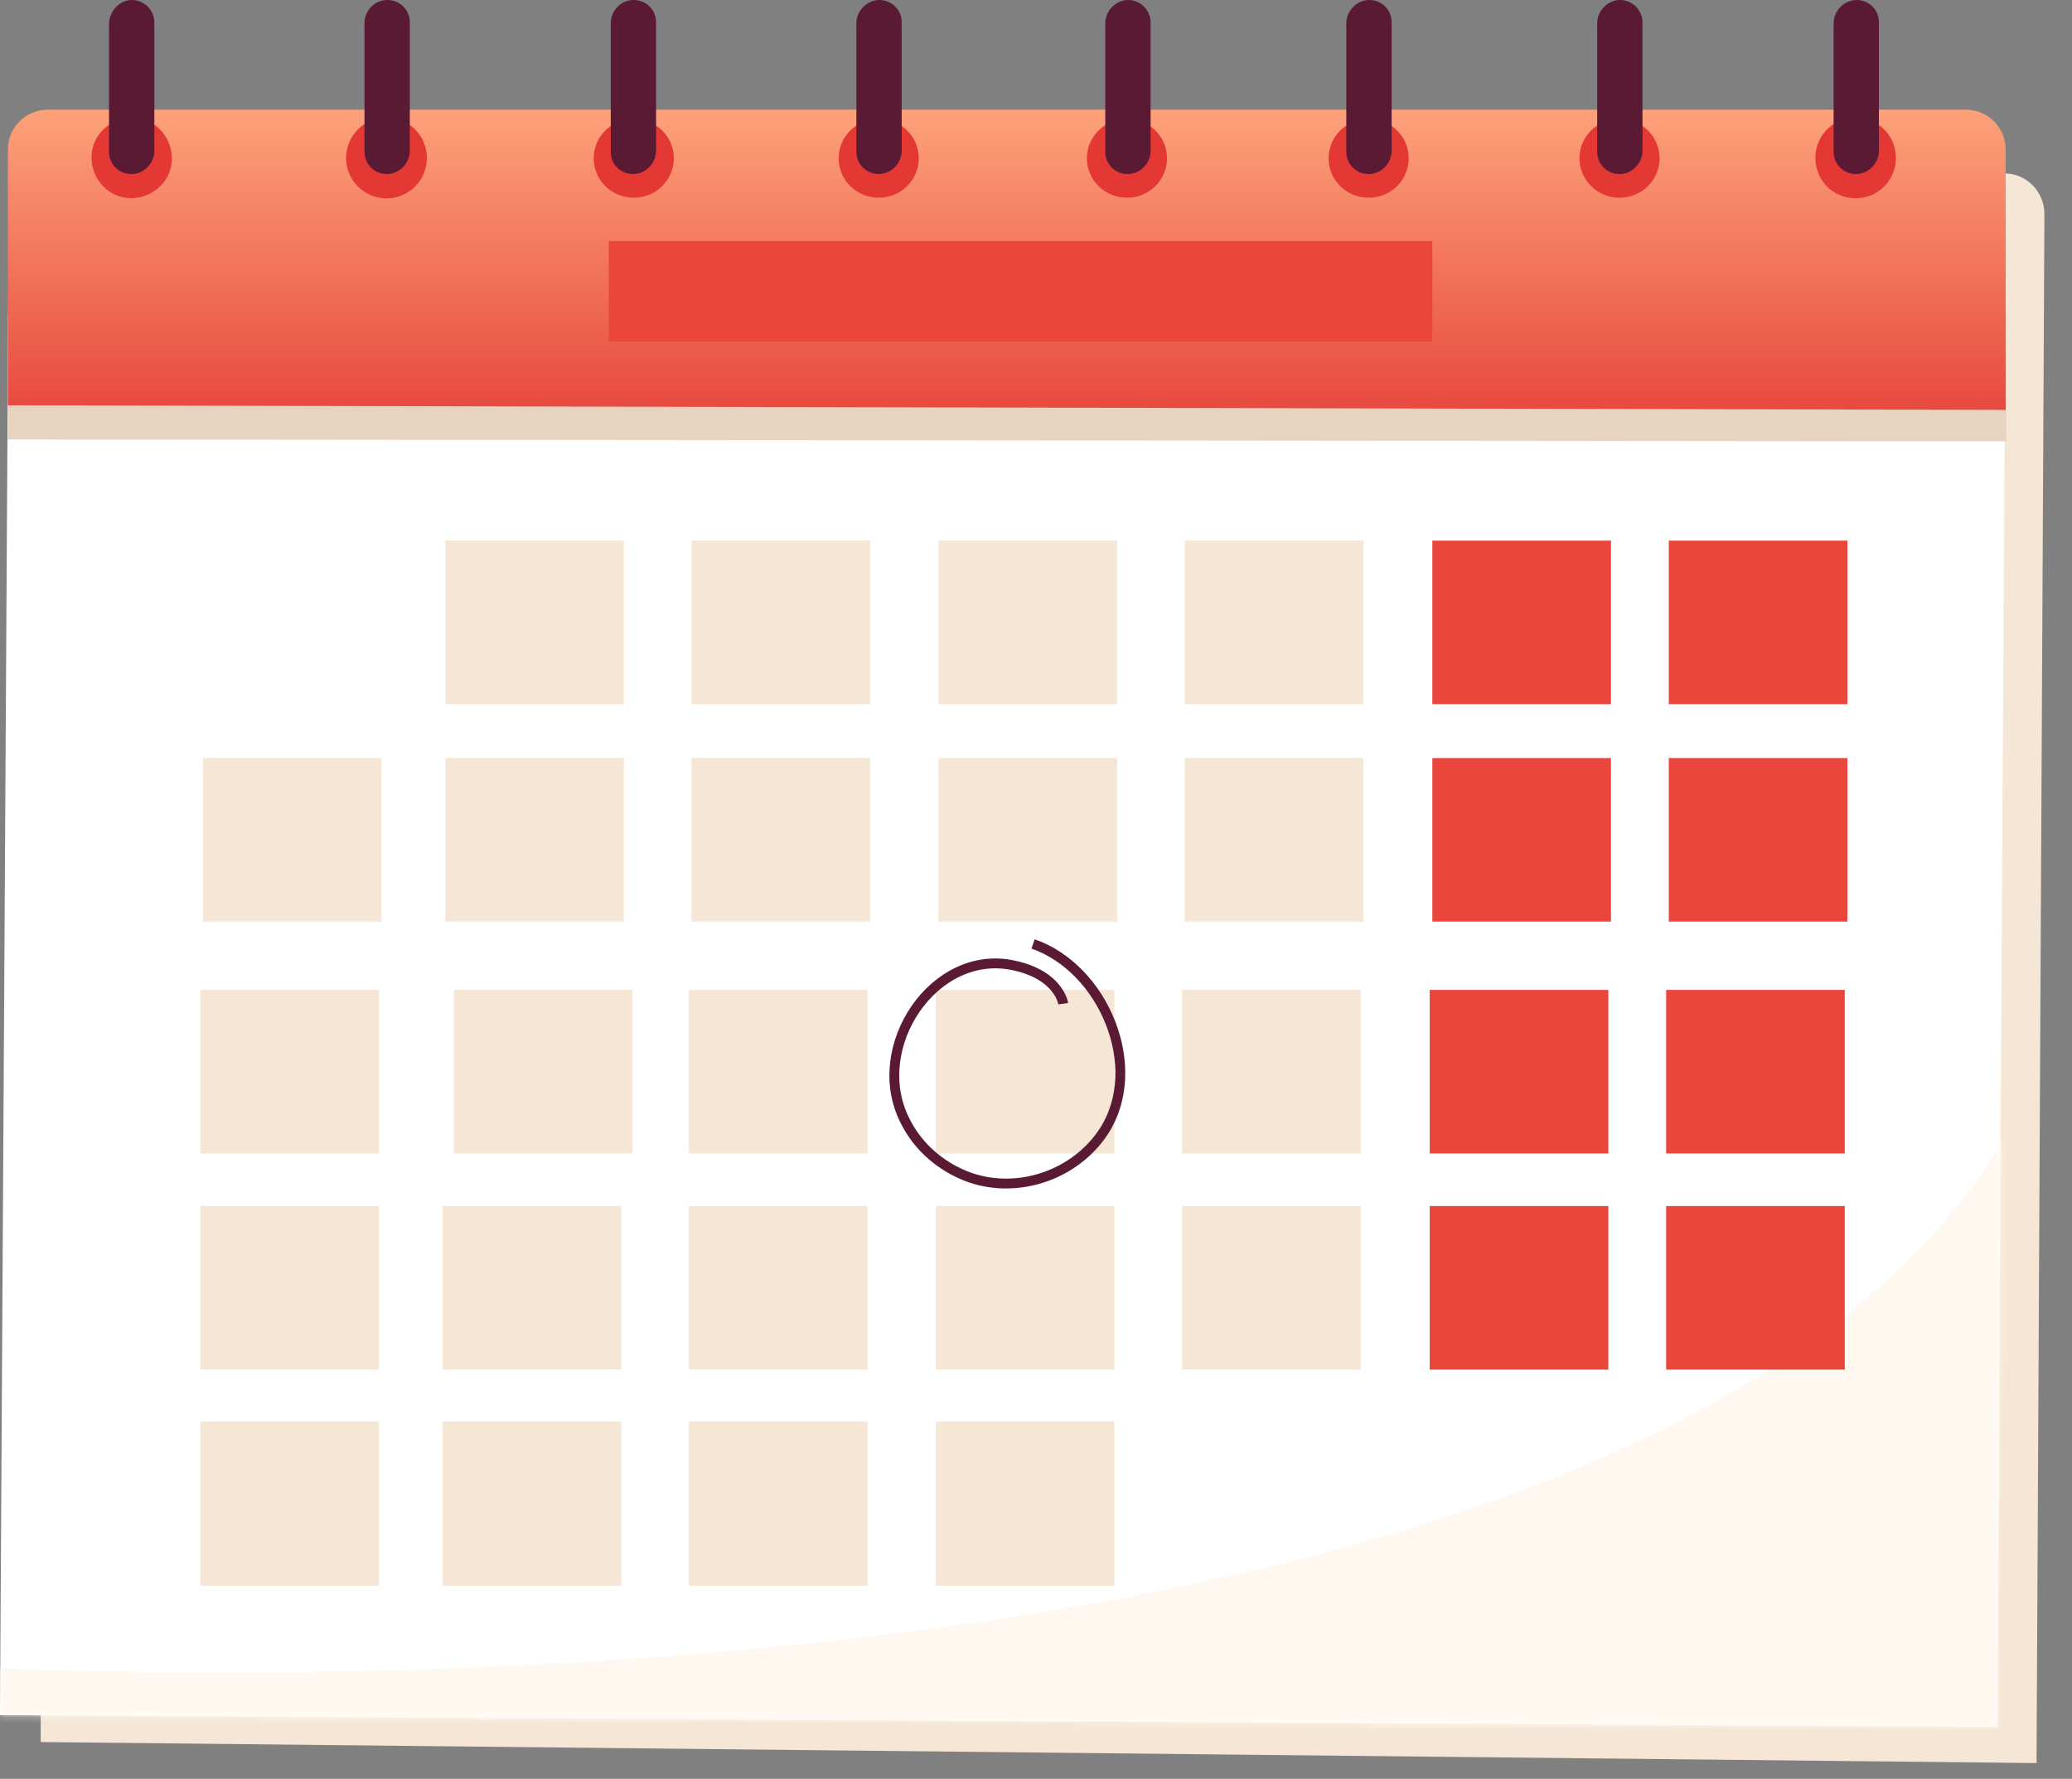
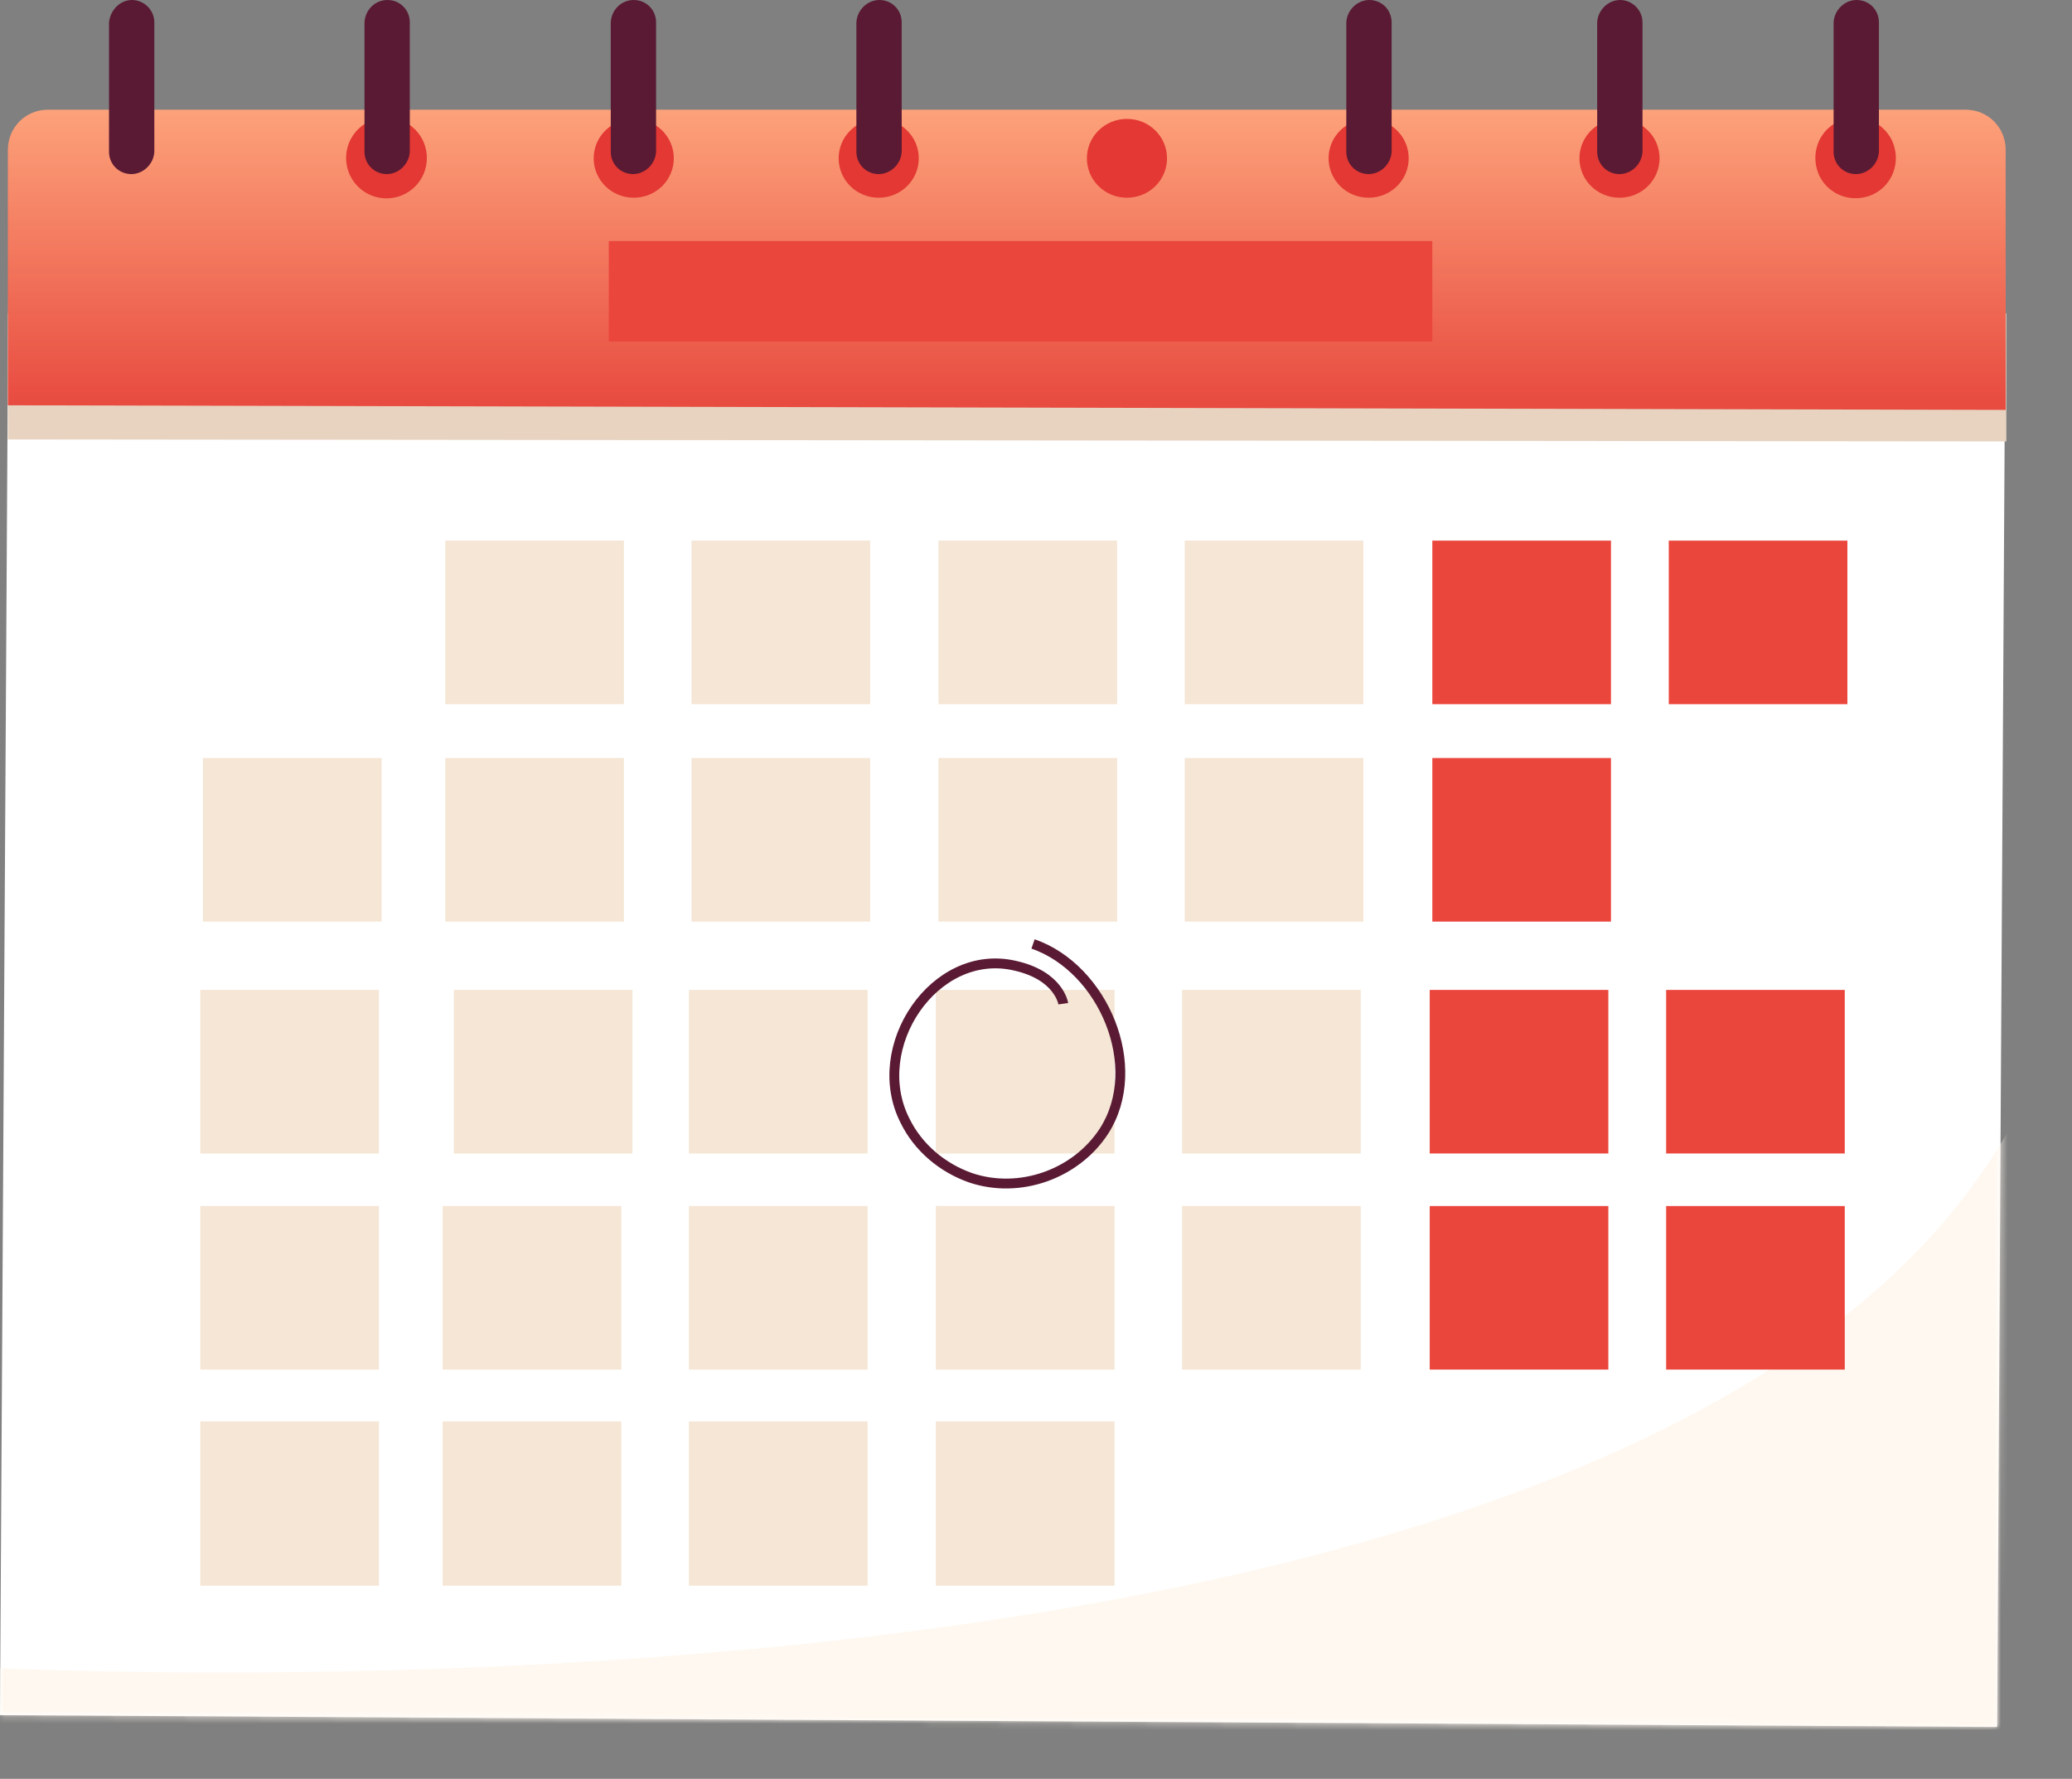
<svg xmlns="http://www.w3.org/2000/svg" id="Layer_1" version="1.1" viewBox="0 0 315.5 270.8">
  <rect x="0" y="0" width="315.5" height="270.8" fill="#808080" stroke="none" />
  <defs>
    <style>
      .st0 {
        mask: url(#mask);
      }

      .st1 {
        fill: #fff8f0;
      }

      .st2 {
        fill: #eb463c;
      }

      .st3 {
        fill: #f5e6d5;
      }

      .st4 {
        fill: #e7d3c0;
      }

      .st5 {
        fill: url(#linear-gradient);
      }

      .st6 {
        fill: #fff;
      }

      .st7 {
        fill: #5a1a33;
      }

      .st8 {
        fill: #e33833;
      }

      .st9 {
        fill: none;
        stroke: #5a1a33;
        stroke-miterlimit: 10;
        stroke-width: 1.5px;
      }
    </style>
    <mask id="mask" x="-15.8" y="37.9" width="352.8" height="246.9" maskUnits="userSpaceOnUse">
      <g id="mask0_1694_25940">
        <path class="st6" d="M304.1,262.9l1.3-223.2L1.3,37.9,0,261.1l304.1,1.8Z" />
      </g>
    </mask>
    <linearGradient id="linear-gradient" x1="153.3" y1="190.6" x2="153.3" y2="250.9" gradientTransform="translate(0 262.2) scale(1 -1)" gradientUnits="userSpaceOnUse">
      <stop offset="0" stop-color="#e33833" />
      <stop offset="1" stop-color="#ffac81" />
    </linearGradient>
  </defs>
-   <path class="st3" d="M6.2,253.3v11.9l303.9,3.2,1.2-235.8c0-3.4-2.7-6.2-6.1-6.2h-9.2L6.2,253.3Z" />
  <path class="st6" d="M304.1,262.9l1.3-223.2L1.3,37.9l-1.3,223.2,304.1,1.8Z" />
  <g class="st0">
    <path class="st1" d="M-13.7,253.3s310.4,21.5,329.2-109.6h21.5v141.2H-15.8l2.1-31.5Z" />
  </g>
  <path class="st4" d="M305.5,67.2l-304.3-.3v-19.2h304.3v19.5Z" />
  <path class="st5" d="M305.5,62.4L1.2,61.7V22.8c0-3.4,2.7-6.1,6.1-6.1h292c3.4,0,6.1,2.7,6.1,6.1v39.6h0Z" />
  <path class="st8" d="M285.2,29.6c3.1-1.5,4.3-5.1,2.9-8.2-1.5-3.1-5.1-4.3-8.2-2.9-3.1,1.5-4.3,5.1-2.9,8.2,1.5,3.1,5.1,4.3,8.2,2.9Z" />
  <path class="st8" d="M246.6,30.1c3.4,0,6.1-2.7,6.1-6s-2.7-6-6.1-6-6.1,2.7-6.1,6,2.7,6,6.1,6Z" />
  <path class="st8" d="M208.4,30.1c3.4,0,6.1-2.7,6.1-6s-2.7-6-6.1-6-6.1,2.7-6.1,6,2.7,6,6.1,6Z" />
  <path class="st8" d="M171.6,30.1c3.4,0,6.1-2.7,6.1-6s-2.7-6-6.1-6-6.1,2.7-6.1,6,2.7,6,6.1,6Z" />
  <path class="st8" d="M133.8,30.1c3.4,0,6.1-2.7,6.1-6s-2.7-6-6.1-6-6.1,2.7-6.1,6,2.7,6,6.1,6Z" />
  <path class="st8" d="M96.5,30.1c3.4,0,6.1-2.7,6.1-6s-2.7-6-6.1-6-6.1,2.7-6.1,6,2.7,6,6.1,6Z" />
  <path class="st8" d="M63.2,28.4c2.4-2.4,2.4-6.3,0-8.7-2.4-2.4-6.3-2.4-8.7,0-2.4,2.4-2.4,6.3,0,8.7,2.4,2.4,6.3,2.4,8.7,0Z" />
-   <path class="st8" d="M24.9,27.8c2.1-2.7,1.5-6.5-1.1-8.6-2.7-2.1-6.5-1.5-8.6,1.1-2.1,2.7-1.5,6.5,1.1,8.6,2.7,2.1,6.5,1.5,8.6-1.1Z" />
  <path class="st7" d="M279.2,23.1V3.4c.1-1.9,1.7-3.4,3.5-3.4,1.9,0,3.4,1.5,3.4,3.4v19.7c-.1,1.9-1.7,3.4-3.5,3.4-1.9,0-3.4-1.5-3.4-3.4Z" />
  <path class="st7" d="M243.2,23.1V3.4c.1-1.9,1.7-3.4,3.5-3.4s3.4,1.5,3.4,3.4v19.7c-.1,1.9-1.7,3.4-3.5,3.4-1.9,0-3.4-1.5-3.4-3.4Z" />
  <path class="st7" d="M205,23.1V3.4c.1-1.9,1.7-3.4,3.5-3.4,1.9,0,3.4,1.5,3.4,3.4v19.7c-.1,1.9-1.7,3.4-3.5,3.4-1.9,0-3.4-1.5-3.4-3.4Z" />
-   <path class="st7" d="M168.3,23.1V3.4c.1-1.9,1.7-3.4,3.5-3.4s3.4,1.5,3.4,3.4v19.7c-.1,1.9-1.7,3.4-3.5,3.4-1.9,0-3.4-1.5-3.4-3.4Z" />
  <path class="st7" d="M130.4,23.1V3.4c.1-1.9,1.7-3.4,3.5-3.4,1.9,0,3.4,1.5,3.4,3.4v19.7c-.1,1.9-1.7,3.4-3.5,3.4-1.9,0-3.4-1.5-3.4-3.4Z" />
  <path class="st7" d="M93,23.1V3.4C93.1,1.5,94.6,0,96.5,0c1.9,0,3.4,1.5,3.4,3.4v19.7c-.1,1.9-1.7,3.4-3.5,3.4-1.9,0-3.4-1.5-3.4-3.4Z" />
  <path class="st7" d="M55.5,23.1V3.4C55.6,1.5,57.1,0,59,0s3.4,1.5,3.4,3.4v19.7c-.1,1.9-1.7,3.4-3.5,3.4-1.9,0-3.4-1.5-3.4-3.4Z" />
  <path class="st7" d="M16.6,23.1V3.4C16.8,1.5,18.3,0,20.1,0s3.4,1.5,3.4,3.4v19.7c-.1,1.9-1.7,3.4-3.5,3.4-1.9,0-3.4-1.5-3.4-3.4Z" />
  <path class="st2" d="M281.3,82.3h-27.2v24.9h27.2v-24.9Z" />
  <path class="st2" d="M245.3,82.3h-27.2v24.9h27.2v-24.9Z" />
-   <path class="st2" d="M281.3,115.4h-27.2v24.9h27.2v-24.9Z" />
  <path class="st2" d="M245.3,115.4h-27.2v24.9h27.2v-24.9Z" />
  <path class="st2" d="M280.9,150.7h-27.2v24.9h27.2v-24.9Z" />
  <path class="st2" d="M244.9,150.7h-27.2v24.9h27.2v-24.9Z" />
  <path class="st2" d="M244.9,183.6h-27.2v24.9h27.2v-24.9Z" />
  <path class="st2" d="M280.9,183.6h-27.2v24.9h27.2v-24.9Z" />
  <path class="st3" d="M207.6,82.3h-27.2v24.9h27.2v-24.9Z" />
  <path class="st3" d="M170.1,82.3h-27.2v24.9h27.2v-24.9Z" />
  <path class="st3" d="M132.5,82.3h-27.2v24.9h27.2v-24.9Z" />
  <path class="st3" d="M95,82.3h-27.2v24.9h27.2v-24.9Z" />
  <path class="st3" d="M207.6,115.4h-27.2v24.9h27.2v-24.9Z" />
  <path class="st3" d="M170.1,115.4h-27.2v24.9h27.2v-24.9Z" />
  <path class="st3" d="M132.5,115.4h-27.2v24.9h27.2v-24.9Z" />
  <path class="st3" d="M95,115.4h-27.2v24.9h27.2v-24.9Z" />
  <path class="st3" d="M58.1,115.4h-27.2v24.9h27.2v-24.9Z" />
  <path class="st3" d="M207.2,150.7h-27.2v24.9h27.2v-24.9Z" />
  <path class="st3" d="M169.7,150.7h-27.2v24.9h27.2v-24.9Z" />
  <path class="st3" d="M132.1,150.7h-27.2v24.9h27.2v-24.9Z" />
  <path class="st3" d="M96.3,150.7h-27.2v24.9h27.2v-24.9Z" />
  <path class="st3" d="M57.7,150.7h-27.2v24.9h27.2v-24.9Z" />
  <path class="st3" d="M207.2,183.6h-27.2v24.9h27.2v-24.9Z" />
  <path class="st3" d="M169.7,183.6h-27.2v24.9h27.2v-24.9Z" />
  <path class="st3" d="M132.1,183.6h-27.2v24.9h27.2v-24.9Z" />
  <path class="st3" d="M94.6,183.6h-27.2v24.9h27.2v-24.9Z" />
  <path class="st3" d="M57.7,183.6h-27.2v24.9h27.2v-24.9Z" />
  <path class="st3" d="M169.7,216.4h-27.2v25h27.2v-25Z" />
  <path class="st3" d="M132.1,216.4h-27.2v25h27.2v-25Z" />
  <path class="st3" d="M94.6,216.4h-27.2v25h27.2v-25Z" />
  <path class="st3" d="M57.7,216.4h-27.2v25h27.2v-25Z" />
  <path class="st2" d="M218.1,36.7h-125.4v15.3h125.4v-15.3Z" />
  <path class="st9" d="M161.9,152.8s-.6-4.3-7.4-5.8c-12.2-2.8-22.4,12.4-16.7,23.6,2,4.1,5.7,7.2,10,8.7,7.4,2.5,16-.5,20.3-7.1,6.3-9.8-.1-24.8-10.8-28.5" />
</svg>